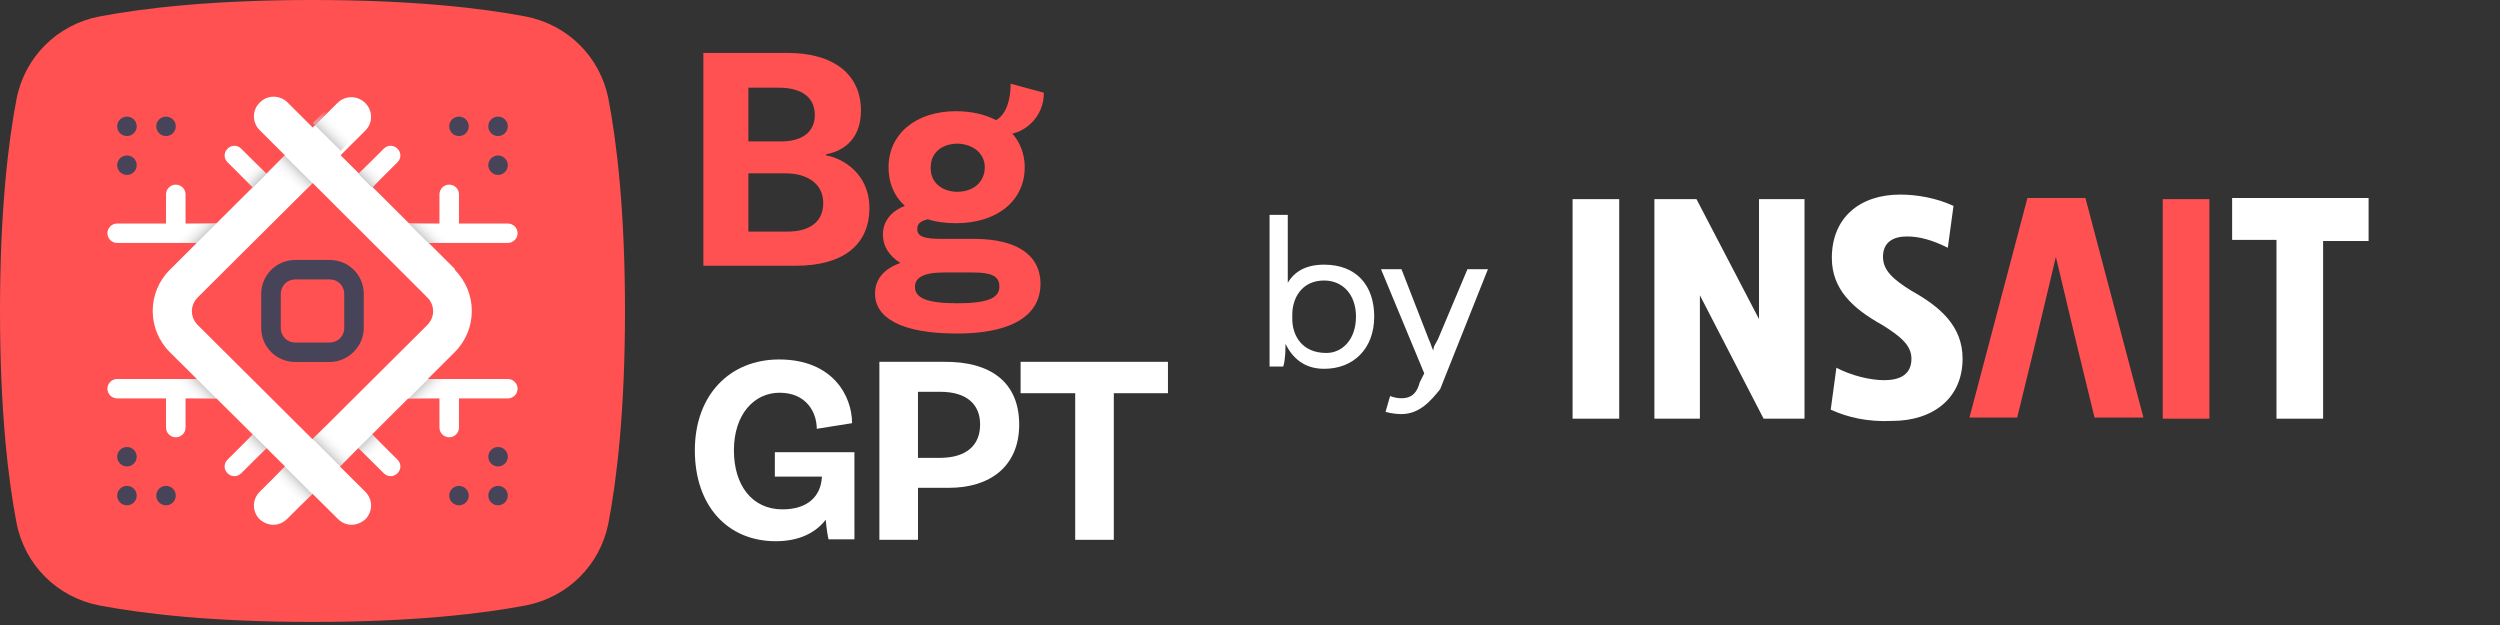
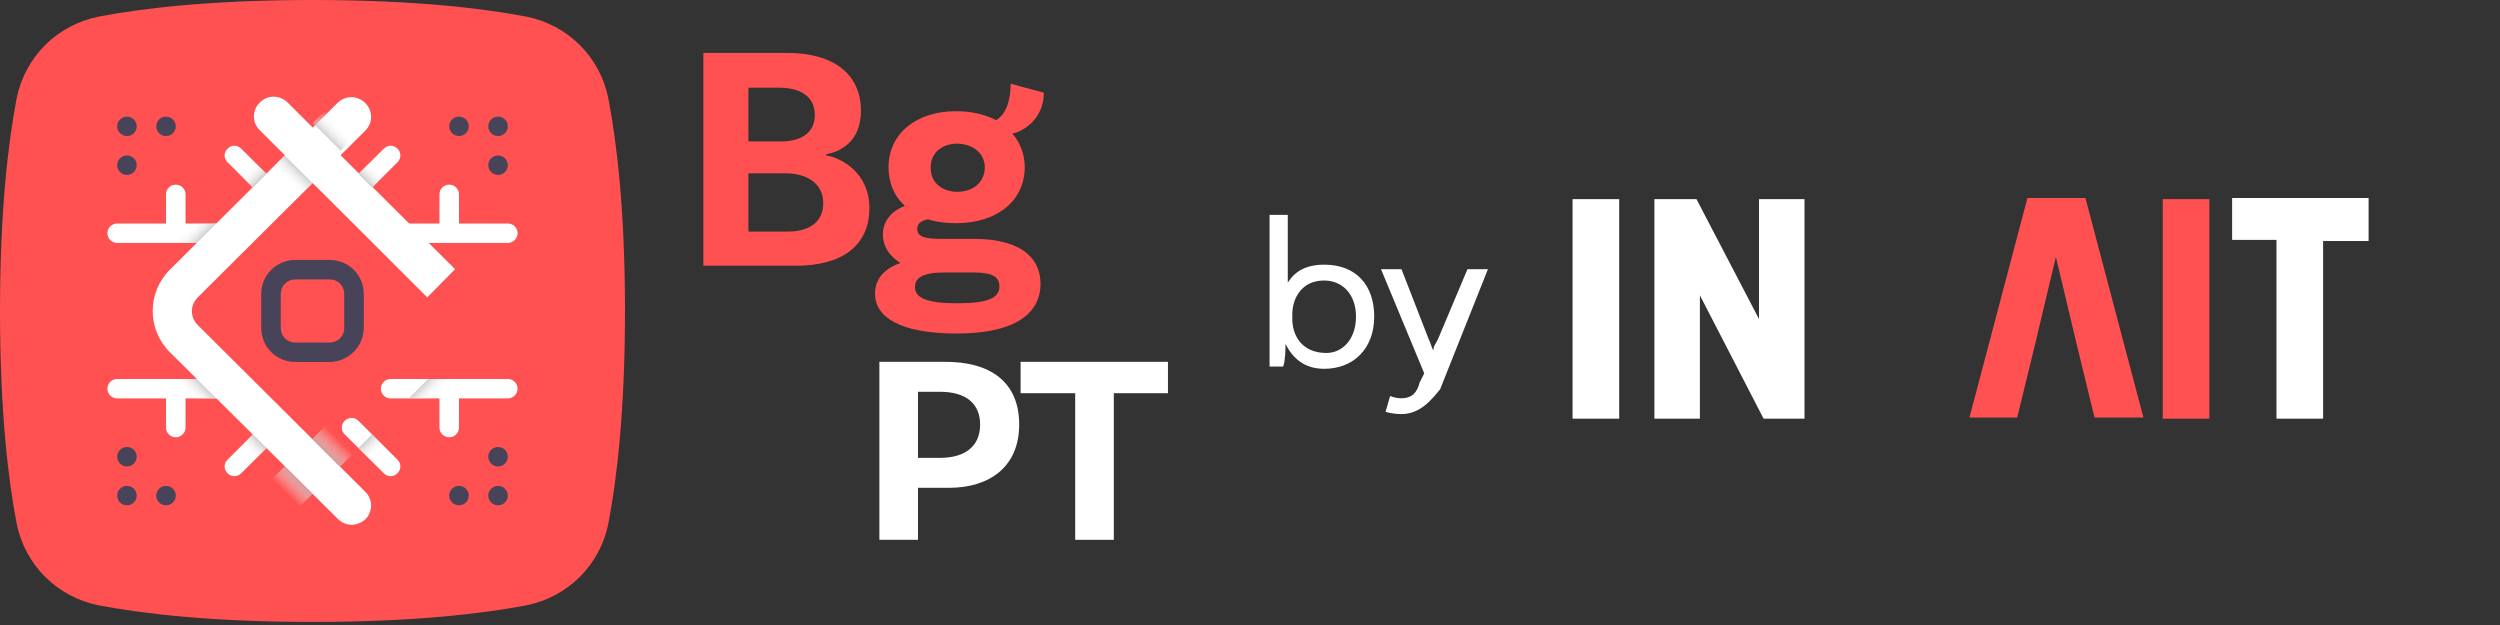
<svg xmlns="http://www.w3.org/2000/svg" xmlns:ns1="http://sodipodi.sourceforge.net/DTD/sodipodi-0.dtd" xmlns:ns2="http://www.inkscape.org/namespaces/inkscape" width="128" height="32" viewBox="0 0 128 32" fill="none" version="1.1" id="svg97" ns1:docname="bgggpt_rev (1)_white.svg" ns2:version="1.3.2 (091e20e, 2023-11-25, custom)">
  <rect x="0" y="0" width="128" height="32" fill="#333333" stroke="none" />
  <ns1:namedview id="namedview97" pagecolor="#ffffff" bordercolor="#000000" borderopacity="0.25" ns2:showpageshadow="2" ns2:pageopacity="0.0" ns2:pagecheckerboard="0" ns2:deskcolor="#d1d1d1" ns2:zoom="4.3347119" ns2:cx="94.81599" ns2:cy="7.266919" ns2:window-width="1920" ns2:window-height="1017" ns2:window-x="-8" ns2:window-y="-8" ns2:window-maximized="1" ns2:current-layer="g99" />
  <g id="g101" transform="matrix(0.874,0,0,0.874,2.8,-4.833)">
    <path d="m 47.726,17.719 c 0,2.165 -1.55,3.379 -4.319,3.379 H 38 V 8.631 h 4.946 c 2.671,0 4.286,1.247 4.286,3.379 0,1.903 -1.319,2.428 -2.044,2.559 v 0.066 c 0.857,0.131 2.539,0.984 2.539,3.084 z M 42.385,10.665 h -1.747 v 3.15 h 1.912 c 1.286,0 1.978,-0.591 1.978,-1.542 0,-1.017 -0.725,-1.608 -2.143,-1.608 z m 2.638,6.758 c 0,-1.148 -0.956,-1.739 -2.209,-1.739 h -2.176 v 3.412 h 2.308 c 1.22,0 2.077,-0.525 2.077,-1.673 z" fill="#ff5151" id="path1" />
    <path d="m 57.749,22.181 c 0,1.411 -1.055,2.887 -4.912,2.887 -3.297,0 -4.781,-0.952 -4.781,-2.329 0,-0.886 0.56,-1.476 1.484,-1.804 -0.626,-0.394 -1.022,-0.951 -1.022,-1.673 0,-0.853 0.593,-1.411 1.286,-1.673 -0.626,-0.558 -0.956,-1.345 -0.956,-2.264 0,-1.936 1.583,-3.281 3.956,-3.281 0.923,0 1.714,0.197 2.341,0.525 0.594,-0.328 0.857,-1.181 0.857,-2.133 l 1.945,0.525 c 0,1.411 -1.055,2.231 -1.846,2.395 0.462,0.525 0.725,1.214 0.725,1.968 0,1.936 -1.583,3.281 -4.022,3.281 -0.593,0 -1.154,-0.066 -1.648,-0.23 -0.429,0.098 -0.626,0.262 -0.626,0.558 0,0.459 0.396,0.591 1.451,0.591 h 2.011 c 2.242,0.033 3.759,0.853 3.759,2.657 z m -2.407,0.131 c 0,-0.623 -0.494,-0.82 -1.55,-0.82 h -1.681 c -1.286,0 -1.714,0.328 -1.714,0.853 0,0.623 0.659,0.951 2.473,0.951 1.846,0 2.473,-0.328 2.473,-0.984 z m -2.506,-5.545 c 0.989,0 1.615,-0.558 1.649,-1.378 0.033,-0.82 -0.626,-1.411 -1.583,-1.444 -0.956,0 -1.583,0.558 -1.583,1.378 -0.033,0.853 0.594,1.411 1.517,1.444 z" fill="#ff5151" id="path2" />
  </g>
  <g id="g100" transform="matrix(0.731,0,0,0.731,-8.59,12.192)" style="fill:#ffffff;fill-opacity:1">
-     <path d="M 71.596,21.098 H 69.783 c -0.033,-0.131 -0.132,-0.623 -0.198,-1.378 -0.725,0.952 -1.912,1.509 -3.495,1.509 -3.396,0 -5.671,-2.493 -5.671,-6.365 0,-3.904 2.473,-6.365 5.902,-6.365 3.759,0 5.11,2.559 5.11,4.462 l -2.473,0.394 c 0,-1.148 -0.725,-2.526 -2.605,-2.526 -1.78,0 -3.198,1.509 -3.198,4.035 0,2.461 1.286,4.134 3.396,4.134 1.78,0 2.704,-0.919 2.769,-2.296 h -3.297 V 14.996 h 5.572 z" fill="#474359" id="path3" style="fill:#ffffff;fill-opacity:1" />
    <path d="m 83.136,13.06 c 0,2.953 -2.077,4.429 -4.912,4.429 h -2.176 v 3.642 H 73.344 V 8.664 h 4.517 c 3.297,-0.033 5.275,1.444 5.275,4.396 z m -2.736,0 c 0,-1.411 -0.923,-2.297 -2.803,-2.297 h -1.55 v 4.626 h 1.648 c 1.714,-0.033 2.704,-0.853 2.704,-2.329 z" fill="#474359" id="path4" style="fill:#ffffff;fill-opacity:1" />
    <path d="M 87.059,10.862 H 83.235 V 8.664 h 10.32 v 2.198 H 89.763 V 21.131 h -2.704 z" fill="#474359" id="path5" style="fill:#ffffff;fill-opacity:1" />
  </g>
  <g id="g98" transform="translate(-35.5,5.6)" style="fill:#ffffff;fill-opacity:1">
    <path d="m 105.859,10.617 c 0,1.623 -1.048,2.666 -2.562,2.666 -1.048,0 -1.631,-0.58 -1.98,-1.275 0,0.232 0,0.811 -0.116,1.159 h -0.699 V 5.401 h 0.932 v 3.477 c 0.349,-0.58 0.932,-0.927 1.864,-0.927 1.631,0 2.562,1.043 2.562,2.666 z m -0.932,0 c 0,-1.159 -0.699,-1.855 -1.631,-1.855 -1.165,0 -1.631,0.927 -1.631,1.739 v 0.232 c 0,0.811 0.466,1.739 1.747,1.739 0.815,0 1.514,-0.695 1.514,-1.854 z" fill="#474359" id="path6" style="stroke-width:2.145;fill:#ffffff;fill-opacity:1" />
    <path d="m 107.256,15.601 c -0.466,0 -0.815,-0.116 -0.815,-0.116 l 0.233,-0.811 c 0,0 0.233,0.116 0.582,0.116 0.582,0 0.815,-0.348 0.932,-0.811 l 0.233,-0.464 -2.213,-5.332 h 1.048 l 1.398,3.593 c 0.116,0.232 0.116,0.348 0.233,0.579 0,-0.232 0.117,-0.348 0.233,-0.579 l 1.514,-3.593 h 1.048 l -2.446,6.143 c -0.466,0.58 -1.048,1.275 -1.98,1.275 z" fill="#474359" id="path7" style="stroke-width:2.145;fill:#ffffff;fill-opacity:1" />
  </g>
  <g id="g99" transform="translate(-35,3.705)">
    <path d="M 115.516,17.673 V 6.491 h 2.387 V 17.731 h -2.387 z" fill="#000000" id="path8" style="stroke-width:2.145;fill:#ffffff;fill-opacity:1" />
    <g id="g97" transform="matrix(2.145,0,0,2.145,-41.071,-41.79)" style="fill:#ffffff;fill-opacity:1">
      <path d="m 74.954,27.721 v -5.213 h 1.004 l 1.493,2.863 v -2.863 h 1.086 v 5.24 h -0.977 l -1.52,-2.944 v 2.944 h -1.086 z" fill="#000000" id="path9" style="fill:#ffffff;fill-opacity:1" />
    </g>
-     <path d="m 128.733,17.267 0.291,-2.144 c 0.757,0.406 1.747,0.637 2.445,0.637 0.815,0 1.397,-0.29 1.397,-1.101 0,-0.695 -0.582,-1.159 -1.514,-1.738 -1.455,-0.811 -2.562,-1.796 -2.562,-3.418 0,-2.086 1.456,-3.245 3.493,-3.245 0.873,0 1.863,0.174 2.736,0.579 l -0.291,2.144 c -0.815,-0.406 -1.456,-0.579 -2.096,-0.579 -0.699,0 -1.223,0.29 -1.223,1.043 0,0.695 0.524,1.159 1.455,1.738 1.456,0.811 2.62,1.796 2.62,3.476 0,2.028 -1.514,3.187 -3.61,3.187 -1.223,0.058 -2.271,-0.174 -3.144,-0.579 z" fill="#000000" id="path10" style="stroke-width:2.145;fill:#ffffff;fill-opacity:1" />
    <path d="m 141.309,13.849 -1.048,-4.403 -1.048,4.403 -0.466,1.912 -0.466,1.912 h -2.445 l 2.969,-11.24 h 2.969 l 2.969,11.24 h -2.503 l -0.466,-1.912 z" fill="#ff5151" id="path11" style="stroke-width:2.145" />
    <path d="M 145.733,17.673 V 6.491 h 2.387 V 17.731 h -2.387 z" fill="#ff5151" id="path12" style="stroke-width:2.145" />
    <path d="m 156.272,6.491 v 2.144 h -2.329 v 9.096 h -2.387 V 8.577 h -2.271 V 6.433 h 6.987 z" fill="#000000" id="path13" style="stroke-width:2.145;fill:#ffffff;fill-opacity:1" />
  </g>
  <path d="M 31.15,5.05 C 30.725,2.911 29.075,1.269 26.925,0.846 24.7,0.423 21.175,0 16,0 10.825,0 7.3,0.423 5.075,0.846 2.925,1.269 1.275,2.911 0.85,5.05 0.425,7.264 0,10.772 0,15.922 c 0,5.15 0.425,8.657 0.85,10.871 0.425,2.139 2.075,3.781 4.225,4.204 2.225,0.423 5.75,0.846 10.925,0.846 5.175,0 8.7,-0.423 10.925,-0.846 2.15,-0.423 3.8,-2.065 4.225,-4.204 C 31.575,24.579 32,21.071 32,15.922 32,10.772 31.575,7.264 31.15,5.05 Z" fill="#ff5151" id="path14" />
  <path d="m 16.875,18.534 h -1.75 c -0.975,0 -1.75,-0.771 -1.75,-1.742 v -1.741 c 0,-0.97 0.775,-1.741 1.75,-1.741 h 1.75 c 0.975,0 1.75,0.771 1.75,1.741 v 1.741 c 0,0.945 -0.8,1.742 -1.75,1.742 z m -1.75,-4.229 c -0.425,0 -0.75,0.323 -0.75,0.746 v 1.741 c 0,0.423 0.325,0.746 0.75,0.746 h 1.75 c 0.425,0 0.75,-0.324 0.75,-0.746 v -1.741 c 0,-0.423 -0.325,-0.746 -0.75,-0.746 z" fill="#474359" id="path15" />
  <path d="m 6,12.439 h 6 c 0.275,0 0.5,-0.224 0.5,-0.498 0,-0.274 -0.225,-0.497 -0.5,-0.497 H 9.5 V 9.951 C 9.5,9.677 9.275,9.453 9,9.453 c -0.275,0 -0.5,0.224 -0.5,0.498 V 11.444 H 6 c -0.275,0 -0.5,0.224 -0.5,0.497 0,0.274 0.225,0.498 0.5,0.498 z" fill="#ffffff" id="path16" />
  <path d="m 12.35,7.612 c -0.2,-0.199 -0.5,-0.199 -0.7,0 -0.2,0.199 -0.2,0.498 0,0.697 l 2,1.99 c 0.1,0.1 0.225,0.149 0.35,0.149 0.125,0 0.25,-0.05 0.35,-0.149 0.2,-0.199 0.2,-0.498 0,-0.697 z" fill="#ffffff" id="path17" />
  <path d="m 20,11.444 c -0.275,0 -0.5,0.224 -0.5,0.497 0,0.274 0.225,0.498 0.5,0.498 h 6 c 0.275,0 0.5,-0.224 0.5,-0.498 0,-0.274 -0.225,-0.497 -0.5,-0.497 H 23.5 V 9.951 c 0,-0.274 -0.225,-0.498 -0.5,-0.498 -0.275,0 -0.5,0.224 -0.5,0.498 v 1.493 z" fill="#ffffff" id="path18" />
  <path d="m 18,10.448 c 0.125,0 0.25,-0.05 0.35,-0.149 l 2,-1.99 c 0.2,-0.199 0.2,-0.498 0,-0.697 -0.2,-0.199 -0.5,-0.199 -0.7,0 l -2,1.99 c -0.2,0.199 -0.2,0.498 0,0.697 0.1,0.1 0.225,0.149 0.35,0.149 z" fill="#ffffff" id="path19" />
  <path d="m 12,20.399 c 0.275,0 0.5,-0.224 0.5,-0.497 0,-0.274 -0.225,-0.498 -0.5,-0.498 H 6 c -0.275,0 -0.5,0.224 -0.5,0.498 0,0.274 0.225,0.497 0.5,0.497 h 2.5 v 1.493 c 0,0.274 0.225,0.497 0.5,0.497 0.275,0 0.5,-0.224 0.5,-0.497 v -1.493 z" fill="#ffffff" id="path20" />
  <path d="m 13.65,21.544 -2,1.99 c -0.2,0.199 -0.2,0.498 0,0.697 0.1,0.1 0.225,0.149 0.35,0.149 0.125,0 0.25,-0.05 0.35,-0.149 l 2,-1.99 c 0.2,-0.199 0.2,-0.498 0,-0.697 -0.2,-0.199 -0.5,-0.199 -0.7,0 z" fill="#ffffff" id="path21" />
  <path d="m 26,19.404 h -6 c -0.275,0 -0.5,0.224 -0.5,0.498 0,0.274 0.225,0.497 0.5,0.497 h 2.5 v 1.493 c 0,0.274 0.225,0.497 0.5,0.497 0.275,0 0.5,-0.224 0.5,-0.497 V 20.399 H 26 c 0.275,0 0.5,-0.224 0.5,-0.497 0,-0.274 -0.225,-0.498 -0.5,-0.498 z" fill="#ffffff" id="path22" />
  <path d="m 18.35,21.544 c -0.2,-0.199 -0.5,-0.199 -0.7,0 -0.2,0.199 -0.2,0.498 0,0.697 l 2,1.99 c 0.1,0.1 0.225,0.149 0.35,0.149 0.125,0 0.25,-0.05 0.35,-0.149 0.2,-0.199 0.2,-0.498 0,-0.697 z" fill="#ffffff" id="path23" />
  <path d="M 21.875,15.225 13.3,6.667 c -0.4,-0.398 -0.4,-1.02 0,-1.418 0.4,-0.398 1.025,-0.398 1.425,0 L 23.3,13.782 Z" fill="#ffffff" id="path24" />
-   <path d="m 21.875,15.225 c 0.4,0.398 0.4,1.02 0,1.418 L 13.3,25.176 c -0.4,0.398 -0.4,1.02 0,1.418 0.2,0.174 0.45,0.274 0.7,0.274 0.25,0 0.5,-0.1 0.7,-0.298 l 8.575,-8.533 c 1.175,-1.169 1.175,-3.06 0,-4.229 l -0.025,-0.025 -1.425,1.418 z" fill="#ffffff" id="path25" />
  <path d="m 18,26.868 c -0.25,0 -0.5,-0.1 -0.7,-0.299 L 8.7,18.036 c -1.175,-1.169 -1.175,-3.06 0,-4.229 L 17.275,5.274 c 0.4,-0.398 1.025,-0.398 1.425,0 0.4,0.398 0.4,1.02 0,1.418 l -8.575,8.533 c -0.4,0.398 -0.4,1.02 0,1.418 l 8.575,8.533 c 0.4,0.398 0.4,1.02 0,1.418 -0.2,0.174 -0.45,0.274 -0.7,0.274 z" fill="#ffffff" id="path26" />
  <path d="m 6.5,8.956 c 0.276,0 0.5,-0.223 0.5,-0.498 0,-0.275 -0.224,-0.498 -0.5,-0.498 -0.276,0 -0.5,0.223 -0.5,0.498 0,0.275 0.224,0.498 0.5,0.498 z" fill="#474359" id="path27" />
  <path d="m 6.5,6.966 c 0.276,0 0.5,-0.223 0.5,-0.498 0,-0.275 -0.224,-0.498 -0.5,-0.498 -0.276,0 -0.5,0.223 -0.5,0.498 0,0.275 0.224,0.498 0.5,0.498 z" fill="#474359" id="path28" />
  <path d="M 8.5,6.966 C 8.776,6.966 9,6.743 9,6.468 9,6.193 8.776,5.971 8.5,5.971 8.224,5.971 8,6.193 8,6.468 8,6.743 8.224,6.966 8.5,6.966 Z" fill="#474359" id="path29" />
  <path d="m 25.5,8.956 c 0.276,0 0.5,-0.223 0.5,-0.498 0,-0.275 -0.224,-0.498 -0.5,-0.498 -0.276,0 -0.5,0.223 -0.5,0.498 0,0.275 0.224,0.498 0.5,0.498 z" fill="#474359" id="path30" />
  <path d="m 25.5,6.966 c 0.276,0 0.5,-0.223 0.5,-0.498 0,-0.275 -0.224,-0.498 -0.5,-0.498 -0.276,0 -0.5,0.223 -0.5,0.498 0,0.275 0.224,0.498 0.5,0.498 z" fill="#474359" id="path31" />
  <path d="m 23.5,6.966 c 0.276,0 0.5,-0.223 0.5,-0.498 0,-0.275 -0.224,-0.498 -0.5,-0.498 -0.276,0 -0.5,0.223 -0.5,0.498 0,0.275 0.224,0.498 0.5,0.498 z" fill="#474359" id="path32" />
  <path d="m 6.5,23.882 c 0.276,0 0.5,-0.223 0.5,-0.497 0,-0.275 -0.224,-0.498 -0.5,-0.498 -0.276,0 -0.5,0.223 -0.5,0.498 0,0.275 0.224,0.497 0.5,0.497 z" fill="#474359" id="path33" />
  <path d="m 6.5,25.872 c 0.276,0 0.5,-0.223 0.5,-0.497 0,-0.275 -0.224,-0.498 -0.5,-0.498 -0.276,0 -0.5,0.223 -0.5,0.498 0,0.275 0.224,0.497 0.5,0.497 z" fill="#474359" id="path34" />
  <path d="m 8.5,25.872 c 0.276,0 0.5,-0.223 0.5,-0.497 0,-0.275 -0.224,-0.498 -0.5,-0.498 -0.276,0 -0.5,0.223 -0.5,0.498 0,0.275 0.224,0.497 0.5,0.497 z" fill="#474359" id="path35" />
  <path d="m 25.5,23.882 c 0.276,0 0.5,-0.223 0.5,-0.497 0,-0.275 -0.224,-0.498 -0.5,-0.498 -0.276,0 -0.5,0.223 -0.5,0.498 0,0.275 0.224,0.497 0.5,0.497 z" fill="#474359" id="path36" />
  <path d="m 25.5,25.872 c 0.276,0 0.5,-0.223 0.5,-0.497 0,-0.275 -0.224,-0.498 -0.5,-0.498 -0.276,0 -0.5,0.223 -0.5,0.498 0,0.275 0.224,0.497 0.5,0.497 z" fill="#474359" id="path37" />
  <path d="m 23.5,25.872 c 0.276,0 0.5,-0.223 0.5,-0.497 0,-0.275 -0.224,-0.498 -0.5,-0.498 -0.276,0 -0.5,0.223 -0.5,0.498 0,0.275 0.224,0.497 0.5,0.497 z" fill="#474359" id="path38" />
  <path d="M 22.225,20.399 H 20.925 l 1,-0.995 h 1.3 z" fill="url(#paint0_linear_35_1599)" id="path39" style="fill:url(#paint0_linear_35_1599)" />
  <path d="m 18.35,22.937 0.7,-0.697 0.675,0.672 -0.7,0.697 z" fill="url(#paint1_linear_35_1599)" id="path40" style="fill:url(#paint1_linear_35_1599)" />
  <path d="m 19.05,9.603 -0.7,-0.697 0.675,-0.672 0.7,0.697 z" fill="url(#paint2_linear_35_1599)" id="path41" style="fill:url(#paint2_linear_35_1599)" />
  <path d="m 13.65,8.906 -0.7,0.697 -0.675,-0.672 0.7,-0.697 z" fill="url(#paint3_linear_35_1599)" id="path42" style="fill:url(#paint3_linear_35_1599)" />
  <path d="m 14.575,23.882 1.425,1.418 -0.675,0.647 -1.4,-1.418 z" fill="url(#paint4_linear_35_1599)" id="path43" style="fill:url(#paint4_linear_35_1599)" />
  <path d="m 12.95,22.24 0.7,0.697 -0.675,0.672 -0.7,-0.697 z" fill="url(#paint5_linear_35_1599)" id="path44" style="fill:url(#paint5_linear_35_1599)" />
  <path d="m 17.425,23.882 -1.425,-1.418 0.65,-0.647 1.425,1.418 z" fill="url(#paint6_linear_35_1599)" id="path45" style="fill:url(#paint6_linear_35_1599)" />
  <path d="M 9.775,20.399 H 11.075 l -1,-0.995 H 8.775 Z" fill="url(#paint7_linear_35_1599)" id="path46" style="fill:url(#paint7_linear_35_1599)" />
-   <path d="m 22.225,11.444 h -1.3 l 1,0.995 h 1.325 z" fill="url(#paint8_linear_35_1599)" id="path47" style="fill:url(#paint8_linear_35_1599)" />
  <path d="m 9.775,11.444 h 1.3 l -1,0.995 H 8.75 Z" fill="url(#paint9_linear_35_1599)" id="path48" style="fill:url(#paint9_linear_35_1599)" />
  <path d="m 14.575,7.961 1.425,1.418 -0.65,0.647 -1.425,-1.418 z" fill="url(#paint10_linear_35_1599)" id="path49" style="fill:url(#paint10_linear_35_1599)" />
  <path d="m 17.444,7.718 -1.425,-1.418 0.65,-0.647 1.425,1.418 z" fill="url(#paint11_linear_35_1599)" id="path50" style="fill:url(#paint11_linear_35_1599)" />
  <defs id="defs97">
    <linearGradient id="paint0_linear_35_1599" x1="21.745" y1="19.573" x2="22.403" y2="20.234" gradientUnits="userSpaceOnUse">
      <stop stop-color="#BFBEBE" stop-opacity="0.75" id="stop50" />
      <stop offset="0.39" stop-color="#DEDEDE" stop-opacity="0.458" id="stop51" />
      <stop offset="0.768" stop-color="#F6F6F6" stop-opacity="0.174" id="stop52" />
      <stop offset="1" stop-color="white" stop-opacity="0" id="stop53" />
    </linearGradient>
    <linearGradient id="paint1_linear_35_1599" x1="18.706" y1="22.596" x2="19.365" y2="23.258" gradientUnits="userSpaceOnUse">
      <stop stop-color="#BFBEBE" stop-opacity="0.75" id="stop54" />
      <stop offset="0.39" stop-color="#DEDEDE" stop-opacity="0.458" id="stop55" />
      <stop offset="0.768" stop-color="#F6F6F6" stop-opacity="0.174" id="stop56" />
      <stop offset="1" stop-color="white" stop-opacity="0" id="stop57" />
    </linearGradient>
    <linearGradient id="paint2_linear_35_1599" x1="18.707" y1="9.247" x2="19.365" y2="8.585" gradientUnits="userSpaceOnUse">
      <stop stop-color="#BFBEBE" stop-opacity="0.75" id="stop58" />
      <stop offset="0.39" stop-color="#DEDEDE" stop-opacity="0.458" id="stop59" />
      <stop offset="0.768" stop-color="#F6F6F6" stop-opacity="0.174" id="stop60" />
      <stop offset="1" stop-color="white" stop-opacity="0" id="stop61" />
    </linearGradient>
    <linearGradient id="paint3_linear_35_1599" x1="13.293" y1="9.247" x2="12.634" y2="8.586" gradientUnits="userSpaceOnUse">
      <stop stop-color="#BFBEBE" stop-opacity="0.75" id="stop62" />
      <stop offset="0.39" stop-color="#DEDEDE" stop-opacity="0.458" id="stop63" />
      <stop offset="0.768" stop-color="#F6F6F6" stop-opacity="0.174" id="stop64" />
      <stop offset="1" stop-color="white" stop-opacity="0" id="stop65" />
    </linearGradient>
    <linearGradient id="paint4_linear_35_1599" x1="15.292" y1="24.586" x2="14.633" y2="25.248" gradientUnits="userSpaceOnUse">
      <stop stop-color="#BFBEBE" stop-opacity="0.75" id="stop66" />
      <stop offset="0.39" stop-color="#DEDEDE" stop-opacity="0.458" id="stop67" />
      <stop offset="0.768" stop-color="#F6F6F6" stop-opacity="0.174" id="stop68" />
      <stop offset="1" stop-color="white" stop-opacity="0" id="stop69" />
    </linearGradient>
    <linearGradient id="paint5_linear_35_1599" x1="13.293" y1="22.595" x2="12.634" y2="23.257" gradientUnits="userSpaceOnUse">
      <stop stop-color="#BFBEBE" stop-opacity="0.75" id="stop70" />
      <stop offset="0.39" stop-color="#DEDEDE" stop-opacity="0.458" id="stop71" />
      <stop offset="0.768" stop-color="#F6F6F6" stop-opacity="0.174" id="stop72" />
      <stop offset="1" stop-color="white" stop-opacity="0" id="stop73" />
    </linearGradient>
    <linearGradient id="paint6_linear_35_1599" x1="16.707" y1="23.179" x2="17.365" y2="22.517" gradientUnits="userSpaceOnUse">
      <stop stop-color="#BFBEBE" stop-opacity="0.75" id="stop74" />
      <stop offset="0.39" stop-color="#DEDEDE" stop-opacity="0.458" id="stop75" />
      <stop offset="0.768" stop-color="#F6F6F6" stop-opacity="0.174" id="stop76" />
      <stop offset="1" stop-color="white" stop-opacity="0" id="stop77" />
    </linearGradient>
    <linearGradient id="paint7_linear_35_1599" x1="10.256" y1="19.573" x2="9.598" y2="20.234" gradientUnits="userSpaceOnUse">
      <stop stop-color="#BFBEBE" stop-opacity="0.75" id="stop78" />
      <stop offset="0.39" stop-color="#DEDEDE" stop-opacity="0.458" id="stop79" />
      <stop offset="0.768" stop-color="#F6F6F6" stop-opacity="0.174" id="stop80" />
      <stop offset="1" stop-color="white" stop-opacity="0" id="stop81" />
    </linearGradient>
    <linearGradient id="paint8_linear_35_1599" x1="21.746" y1="12.271" x2="22.404" y2="11.609" gradientUnits="userSpaceOnUse">
      <stop stop-color="#BFBEBE" stop-opacity="0.75" id="stop82" />
      <stop offset="0.39" stop-color="#DEDEDE" stop-opacity="0.458" id="stop83" />
      <stop offset="0.768" stop-color="#F6F6F6" stop-opacity="0.174" id="stop84" />
      <stop offset="1" stop-color="white" stop-opacity="0" id="stop85" />
    </linearGradient>
    <linearGradient id="paint9_linear_35_1599" x1="10.254" y1="12.271" x2="9.596" y2="11.609" gradientUnits="userSpaceOnUse">
      <stop stop-color="#BFBEBE" stop-opacity="0.75" id="stop86" />
      <stop offset="0.39" stop-color="#DEDEDE" stop-opacity="0.458" id="stop87" />
      <stop offset="0.768" stop-color="#F6F6F6" stop-opacity="0.174" id="stop88" />
      <stop offset="1" stop-color="white" stop-opacity="0" id="stop89" />
    </linearGradient>
    <linearGradient id="paint10_linear_35_1599" x1="15.292" y1="8.665" x2="14.634" y2="9.326" gradientUnits="userSpaceOnUse">
      <stop stop-color="#BFBEBE" stop-opacity="0.75" id="stop90" />
      <stop offset="0.39" stop-color="#DEDEDE" stop-opacity="0.458" id="stop91" />
      <stop offset="0.768" stop-color="#F6F6F6" stop-opacity="0.174" id="stop92" />
      <stop offset="1" stop-color="white" stop-opacity="0" id="stop93" />
    </linearGradient>
    <linearGradient id="paint11_linear_35_1599" x1="16.726" y1="7.015" x2="17.384" y2="6.353" gradientUnits="userSpaceOnUse">
      <stop stop-color="#BFBEBE" stop-opacity="0.75" id="stop94" />
      <stop offset="0.39" stop-color="#DEDEDE" stop-opacity="0.458" id="stop95" />
      <stop offset="0.768" stop-color="#F6F6F6" stop-opacity="0.174" id="stop96" />
      <stop offset="1" stop-color="white" stop-opacity="0" id="stop97" />
    </linearGradient>
  </defs>
</svg>